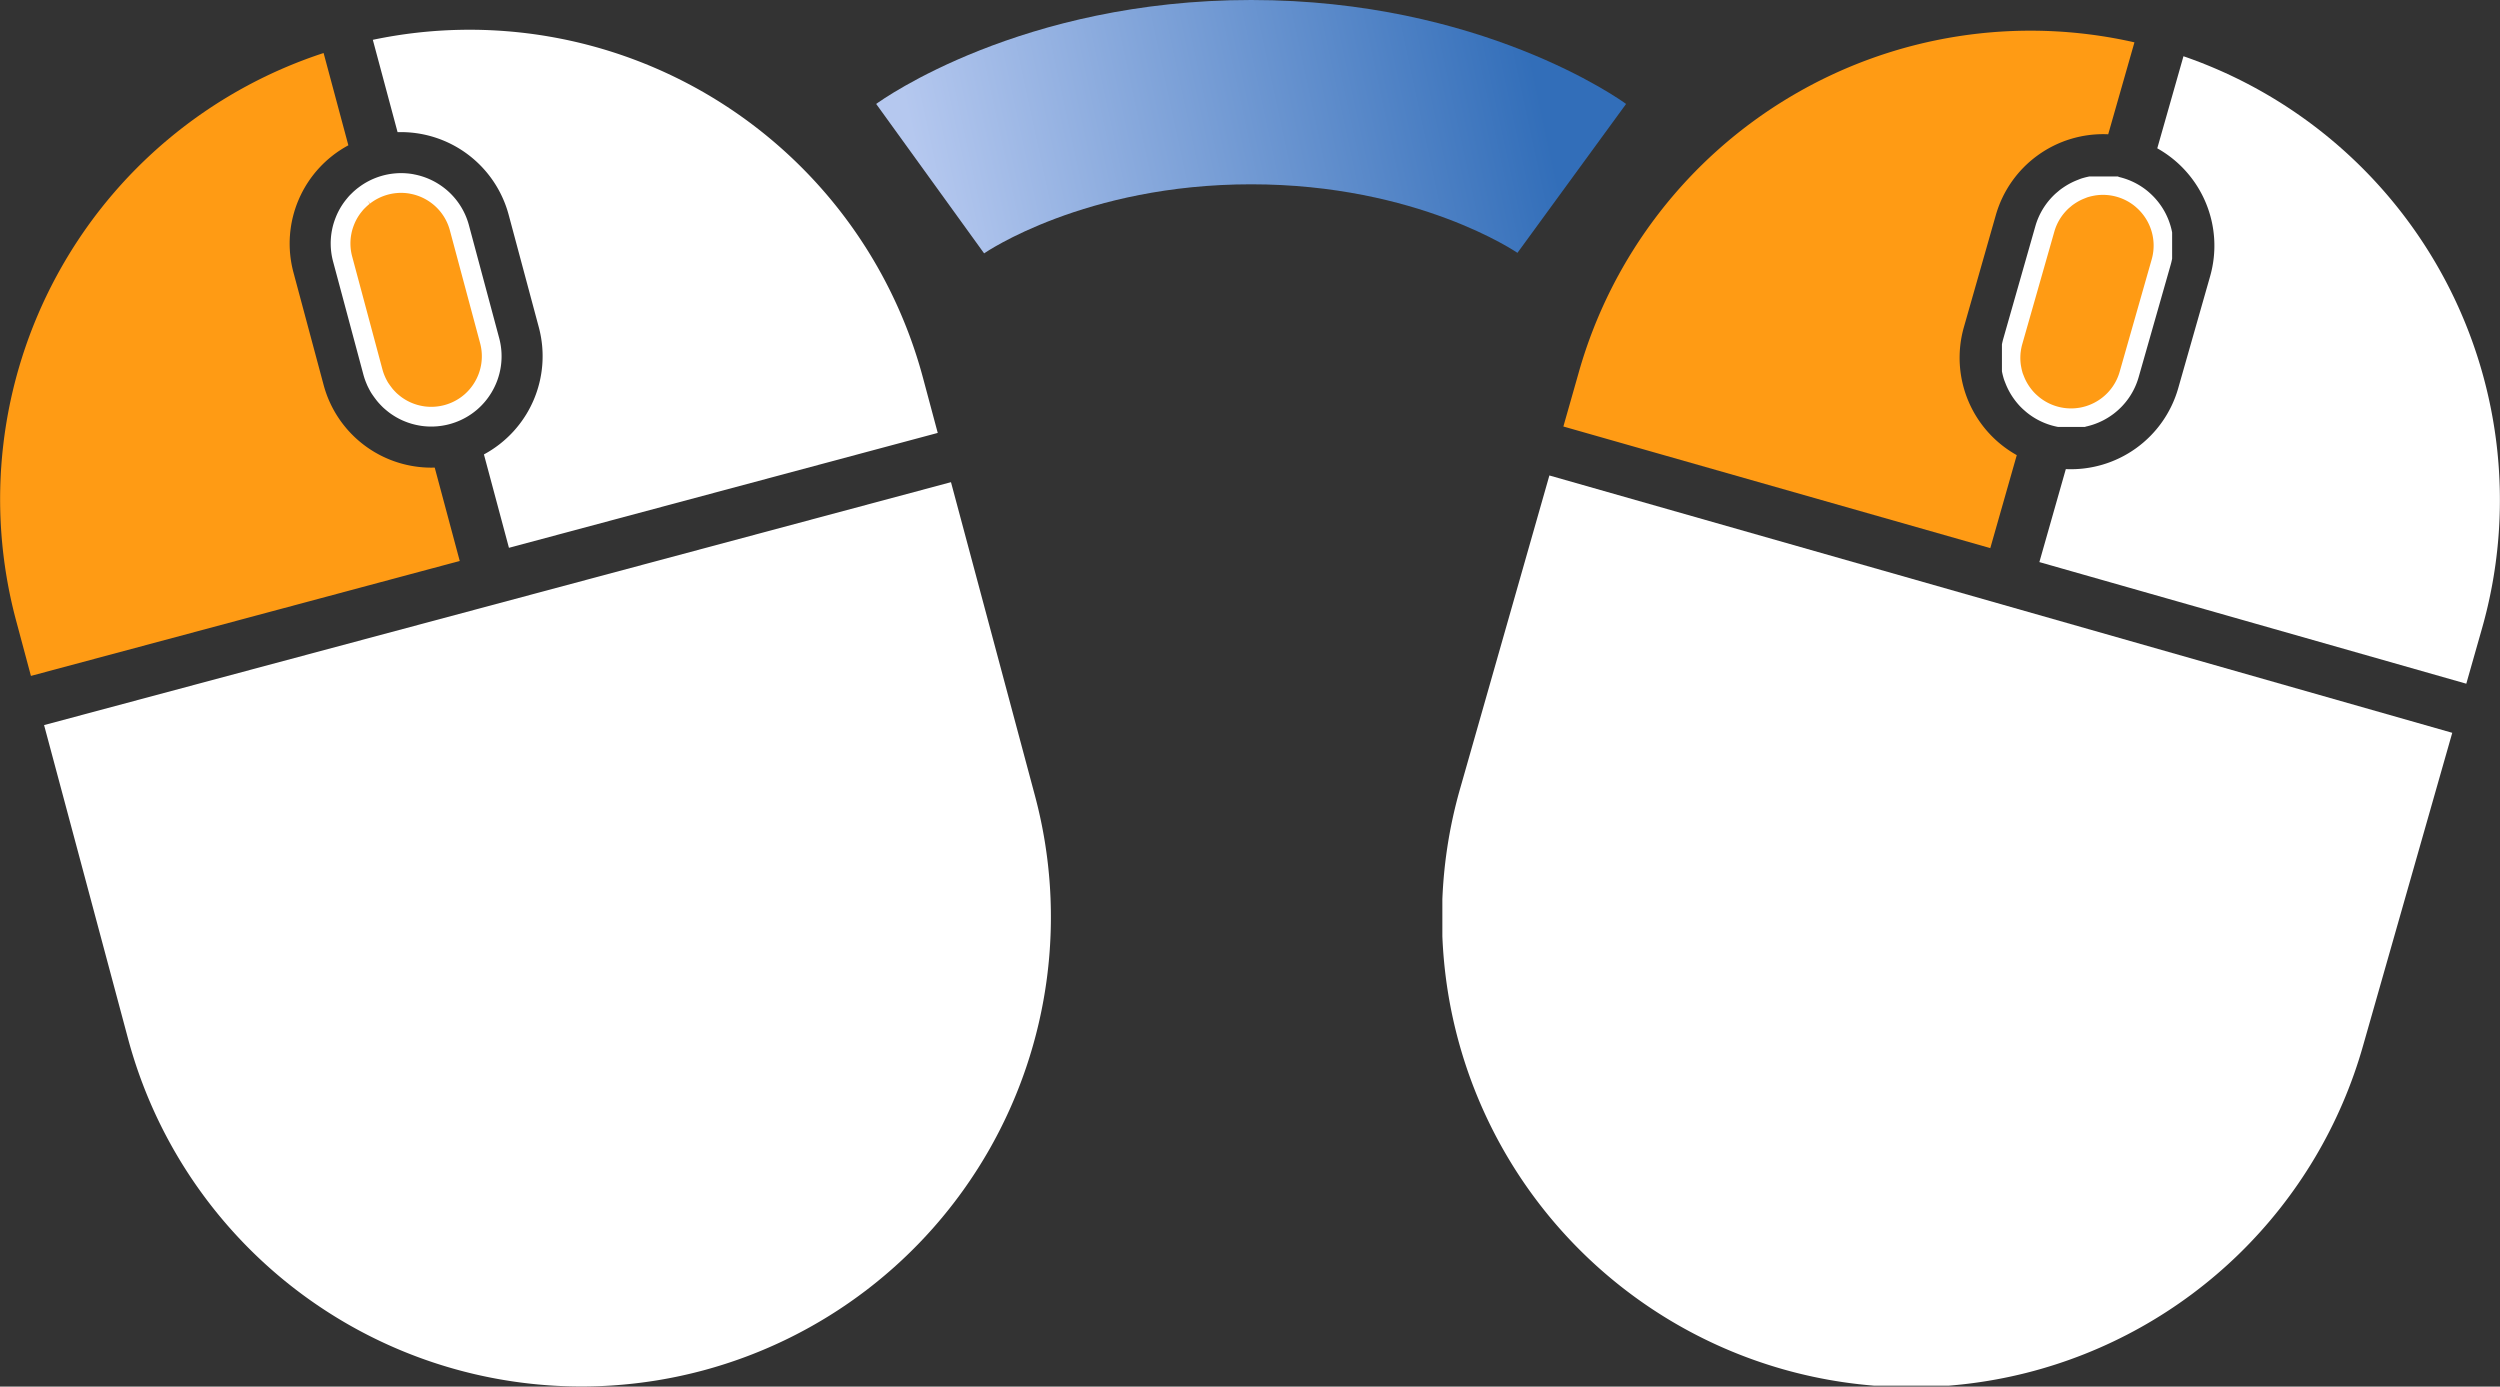
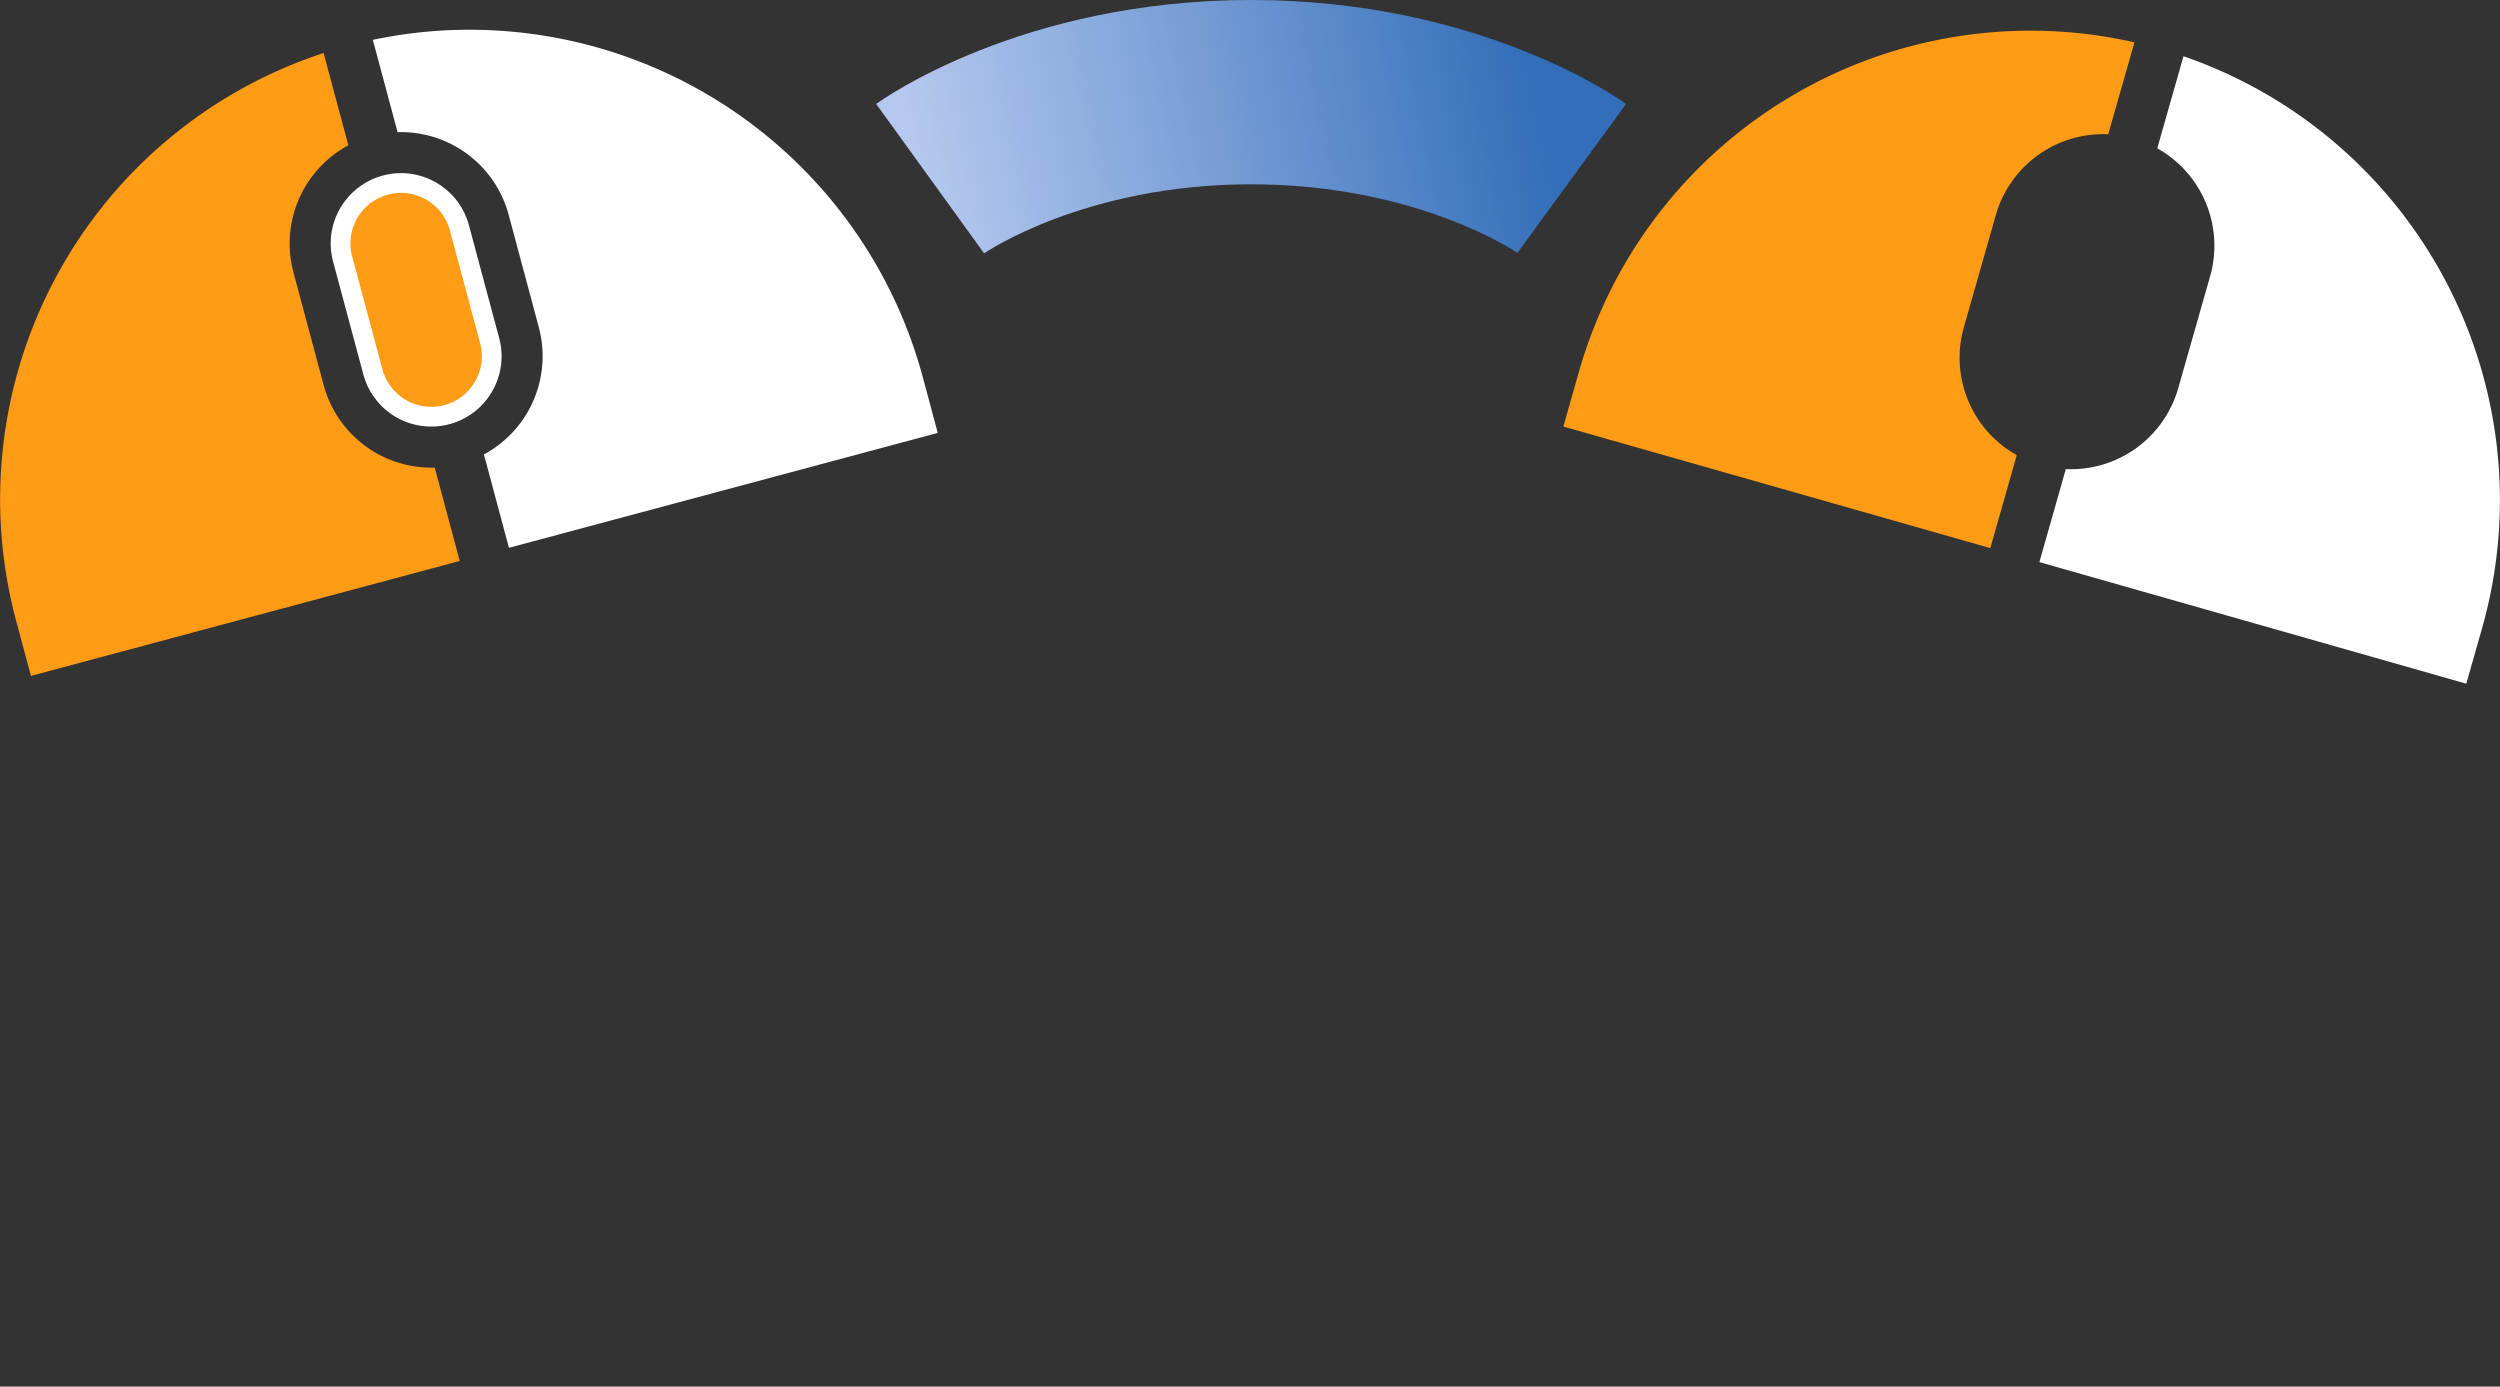
<svg xmlns="http://www.w3.org/2000/svg" width="143.896" height="79.809" viewBox="0 0 143.896 79.809">
  <rect x="0" y="0" width="143.896" height="79.809" fill="#333333" stroke="none" />
  <defs>
    <linearGradient id="linear-gradient" x1="0.059" y1="0.664" x2="0.9" y2="0.603" gradientUnits="objectBoundingBox">
      <stop offset="0" stop-color="#b5c8ef" />
      <stop offset="1" stop-color="#326eb9" />
    </linearGradient>
    <clipPath id="clip-path">
      <rect id="長方形_2515" data-name="長方形 2515" width="58.128" height="52.39" fill="none" />
    </clipPath>
    <clipPath id="clip-path-2">
      <rect id="長方形_2516" data-name="長方形 2516" width="26.518" height="36.116" fill="none" />
    </clipPath>
    <clipPath id="clip-path-3">
      <rect id="長方形_2517" data-name="長方形 2517" width="32.871" height="29.789" fill="#ff9b14" />
    </clipPath>
    <clipPath id="clip-path-4">
      <rect id="長方形_2518" data-name="長方形 2518" width="9.796" height="14.417" fill="#ff9b14" />
    </clipPath>
  </defs>
  <g id="グループ_6259" data-name="グループ 6259" transform="translate(-620.518 -6436.46)">
    <g id="グループ_6198" data-name="グループ 6198" transform="translate(670.949 6436.46)">
      <path id="パス_3429" data-name="パス 3429" d="M79.218,0C65.995,0,57.971,5.738,57.636,5.983l6.213,8.6c.057-.039,5.784-3.975,15.369-3.975s15.312,3.935,15.329,3.945L100.8,5.983C100.465,5.738,92.441,0,79.218,0Z" transform="translate(-57.636)" fill="url(#linear-gradient)" />
    </g>
-     <path id="パス_3430" data-name="パス 3430" d="M59.931,49.755a27.019,27.019,0,0,1-52.2,13.986L2.9,45.7,55.1,31.718Z" transform="translate(620.155 6432.495)" fill="#fff" />
    <path id="パス_3431" data-name="パス 3431" d="M30.92,26.4a6.423,6.423,0,0,0,3.162-7.309L32.342,12.6A6.423,6.423,0,0,0,25.95,7.851L24.525,2.536A27.019,27.019,0,0,1,56.189,21.982l.852,3.18L32.36,31.775Z" transform="translate(617.452 6436.216)" fill="#fff" />
    <path id="パス_3432" data-name="パス 3432" d="M18.626,3.488,20.051,8.8a6.422,6.422,0,0,0-3.162,7.309l1.74,6.492a6.422,6.422,0,0,0,6.393,4.749l1.44,5.375L1.78,39.34l-.852-3.18a27.019,27.019,0,0,1,17.7-32.673" transform="translate(620.518 6436.024)" fill="#ff9b14" />
    <path id="パス_3433" data-name="パス 3433" d="M26.528,12.1a3.415,3.415,0,0,1,.487.129,3.461,3.461,0,0,1,.534.236,3.551,3.551,0,0,1,.487.321,3.466,3.466,0,0,1,1.207,1.832l1.74,6.491a3.471,3.471,0,0,1-.39,2.712,3.459,3.459,0,0,1-.7.828l-.035.029c-.075.062-.152.122-.233.179a3.492,3.492,0,0,1-2.479.6l-.122-.02-.129-.025c-.081-.018-.163-.038-.242-.061s-.151-.047-.225-.074-.165-.064-.246-.1a3.483,3.483,0,0,1-.577-.333c-.072-.051-.141-.106-.209-.163s-.12-.1-.178-.157-.117-.118-.173-.18-.113-.128-.165-.2c-.069-.089-.135-.182-.2-.278s-.117-.2-.169-.3c-.025-.052-.051-.1-.073-.157a3.4,3.4,0,0,1-.176-.5l-1.74-6.491a3.462,3.462,0,0,1-.119-.868,3.419,3.419,0,0,1,.013-.342c.01-.113.026-.225.047-.335a3.361,3.361,0,0,1,.078-.327c.023-.076.048-.151.075-.225s.064-.165.1-.246a3.536,3.536,0,0,1,.333-.577c.052-.072.107-.141.163-.209s.1-.121.158-.178.118-.117.18-.174l.1-.087c.032-.026.063-.052.1-.078a3.484,3.484,0,0,1,2.447-.72q.147.013.291.039Z" transform="translate(617.718 6434.955)" fill="#ff9b14" stroke="#fff" stroke-miterlimit="10" stroke-width="1.136" />
    <g id="グループ_6200" data-name="グループ 6200" transform="translate(703.538 6463.827)">
      <g id="グループ_6199" data-name="グループ 6199" clip-path="url(#clip-path)">
-         <path id="パス_3434" data-name="パス 3434" d="M147.889,64.046A27.019,27.019,0,1,1,95.921,49.234l5.119-17.958,51.968,14.812Z" transform="translate(-94.88 -31.276)" fill="#fff" />
-       </g>
+         </g>
    </g>
    <g id="グループ_6203" data-name="グループ 6203" transform="translate(737.897 6439.701)">
      <g id="グループ_6202" data-name="グループ 6202" clip-path="url(#clip-path-2)">
        <path id="パス_3435" data-name="パス 3435" d="M135.673,27.464a6.422,6.422,0,0,0,6.467-4.647l1.842-6.462A6.423,6.423,0,0,0,140.937,9L142.445,3.7a27.021,27.021,0,0,1,17.179,32.95l-.9,3.166-24.573-7Z" transform="translate(-134.147 -3.704)" fill="#fff" />
      </g>
    </g>
    <g id="グループ_6206" data-name="グループ 6206" transform="translate(710.502 6438.22)">
      <g id="グループ_6205" data-name="グループ 6205" clip-path="url(#clip-path-3)">
        <path id="パス_3436" data-name="パス 3436" d="M135.71,2.688,134.2,7.98a6.423,6.423,0,0,0-6.467,4.646l-1.842,6.463a6.422,6.422,0,0,0,3.046,7.359L127.413,31.8l-24.573-7,.9-3.166A27.02,27.02,0,0,1,135.71,2.688" transform="translate(-102.839 -2.011)" fill="#ff9b14" />
      </g>
    </g>
    <g id="グループ_6209" data-name="グループ 6209" transform="translate(735.746 6446.616)">
      <g id="グループ_6208" data-name="グループ 6208" clip-path="url(#clip-path-4)">
-         <path id="パス_3437" data-name="パス 3437" d="M139.889,13.053a3.418,3.418,0,0,1,.351.361,3.484,3.484,0,0,1,.338.477,3.429,3.429,0,0,1,.253.527,3.467,3.467,0,0,1,.095,2.191l-1.842,6.463a3.465,3.465,0,0,1-1.235,1.812,3.583,3.583,0,0,1-.493.314,3.507,3.507,0,0,1-.538.228,3.444,3.444,0,0,1-.489.122l-.045.007c-.1.015-.193.027-.291.034a3.487,3.487,0,0,1-2.436-.759c-.032-.026-.063-.053-.094-.08s-.066-.059-.1-.088c-.061-.057-.121-.115-.178-.177s-.105-.118-.155-.18-.108-.139-.158-.212a3.418,3.418,0,0,1-.325-.583c-.035-.08-.066-.164-.1-.247s-.051-.15-.072-.226-.04-.162-.056-.244-.032-.167-.042-.252c-.013-.112-.022-.225-.024-.339s0-.228.009-.344c0-.058.011-.115.018-.173a3.549,3.549,0,0,1,.107-.521l1.842-6.463a3.468,3.468,0,0,1,.344-.806c.058-.1.121-.194.187-.286a3.263,3.263,0,0,1,.213-.264c.074-.084.153-.164.235-.241.058-.053.118-.1.18-.154s.138-.109.212-.159a3.478,3.478,0,0,1,.583-.325c.081-.035.163-.066.247-.1s.15-.051.226-.072.162-.04.244-.057l.13-.024c.04-.006.081-.013.122-.017a3.484,3.484,0,0,1,2.469.639c.08.058.156.119.229.183Z" transform="translate(-131.76 -11.678)" fill="#ff9b14" stroke="#fff" stroke-miterlimit="10" stroke-width="1.136" />
-       </g>
+         </g>
    </g>
  </g>
</svg>